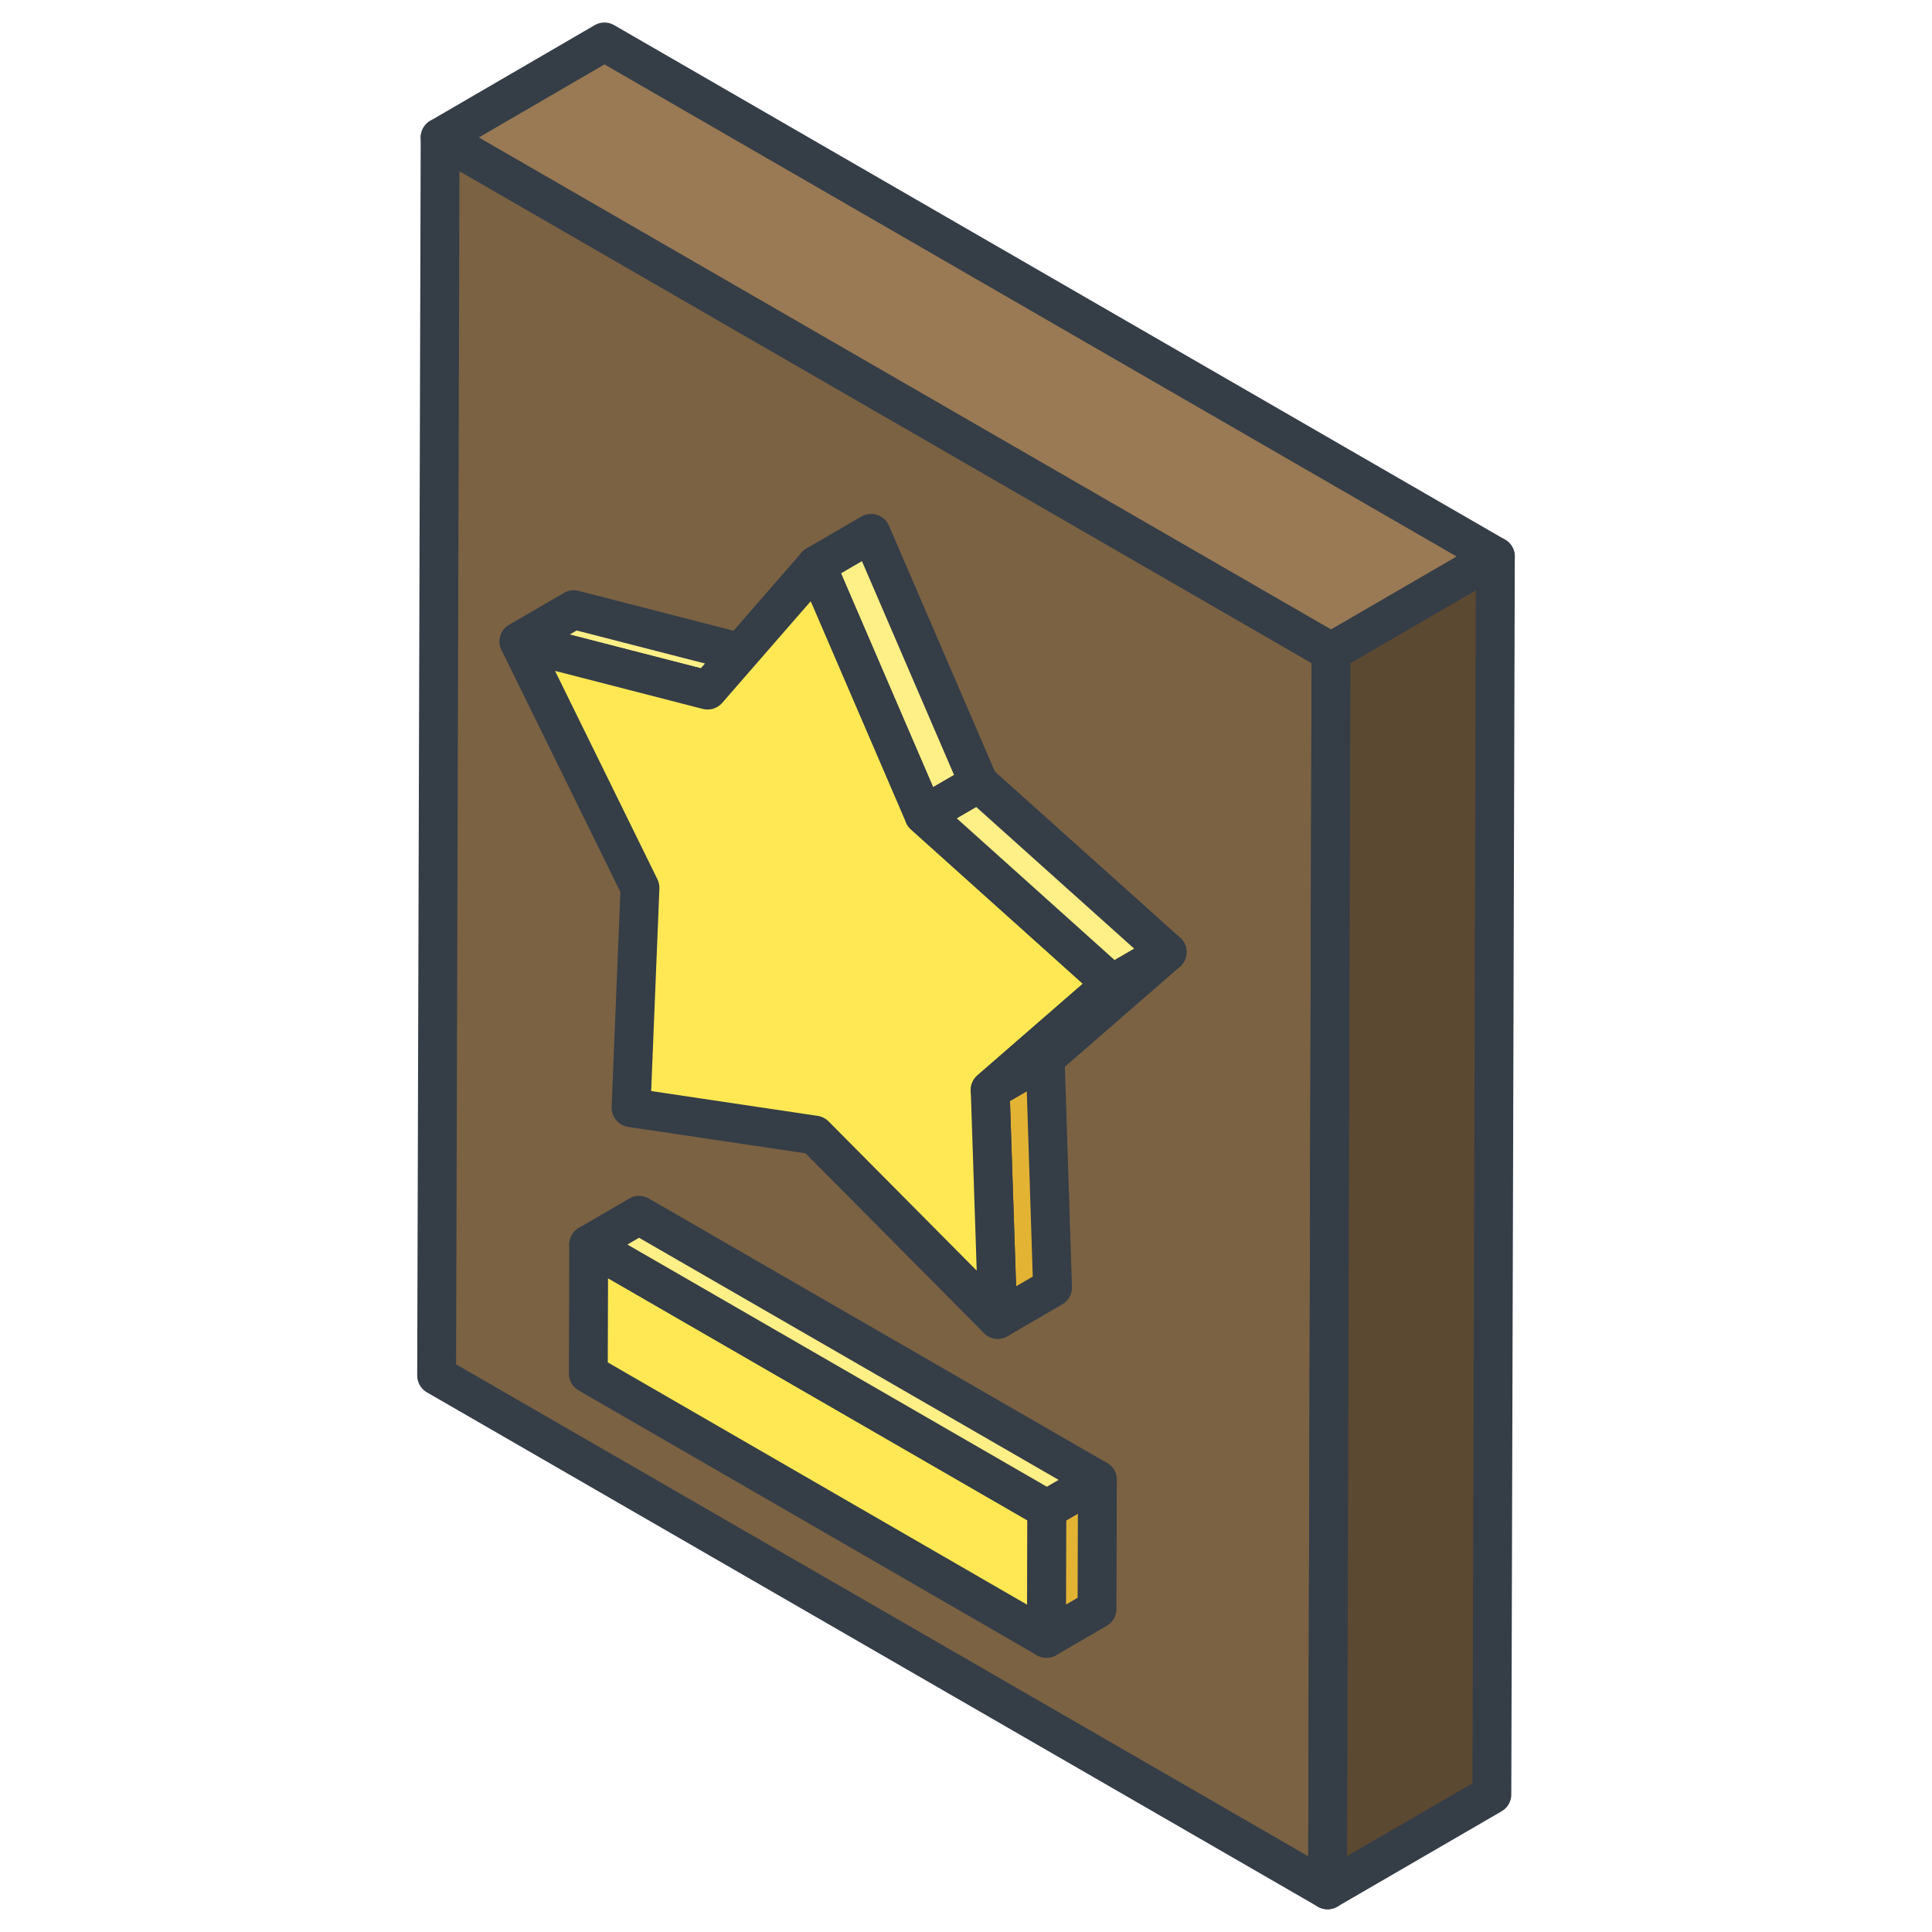
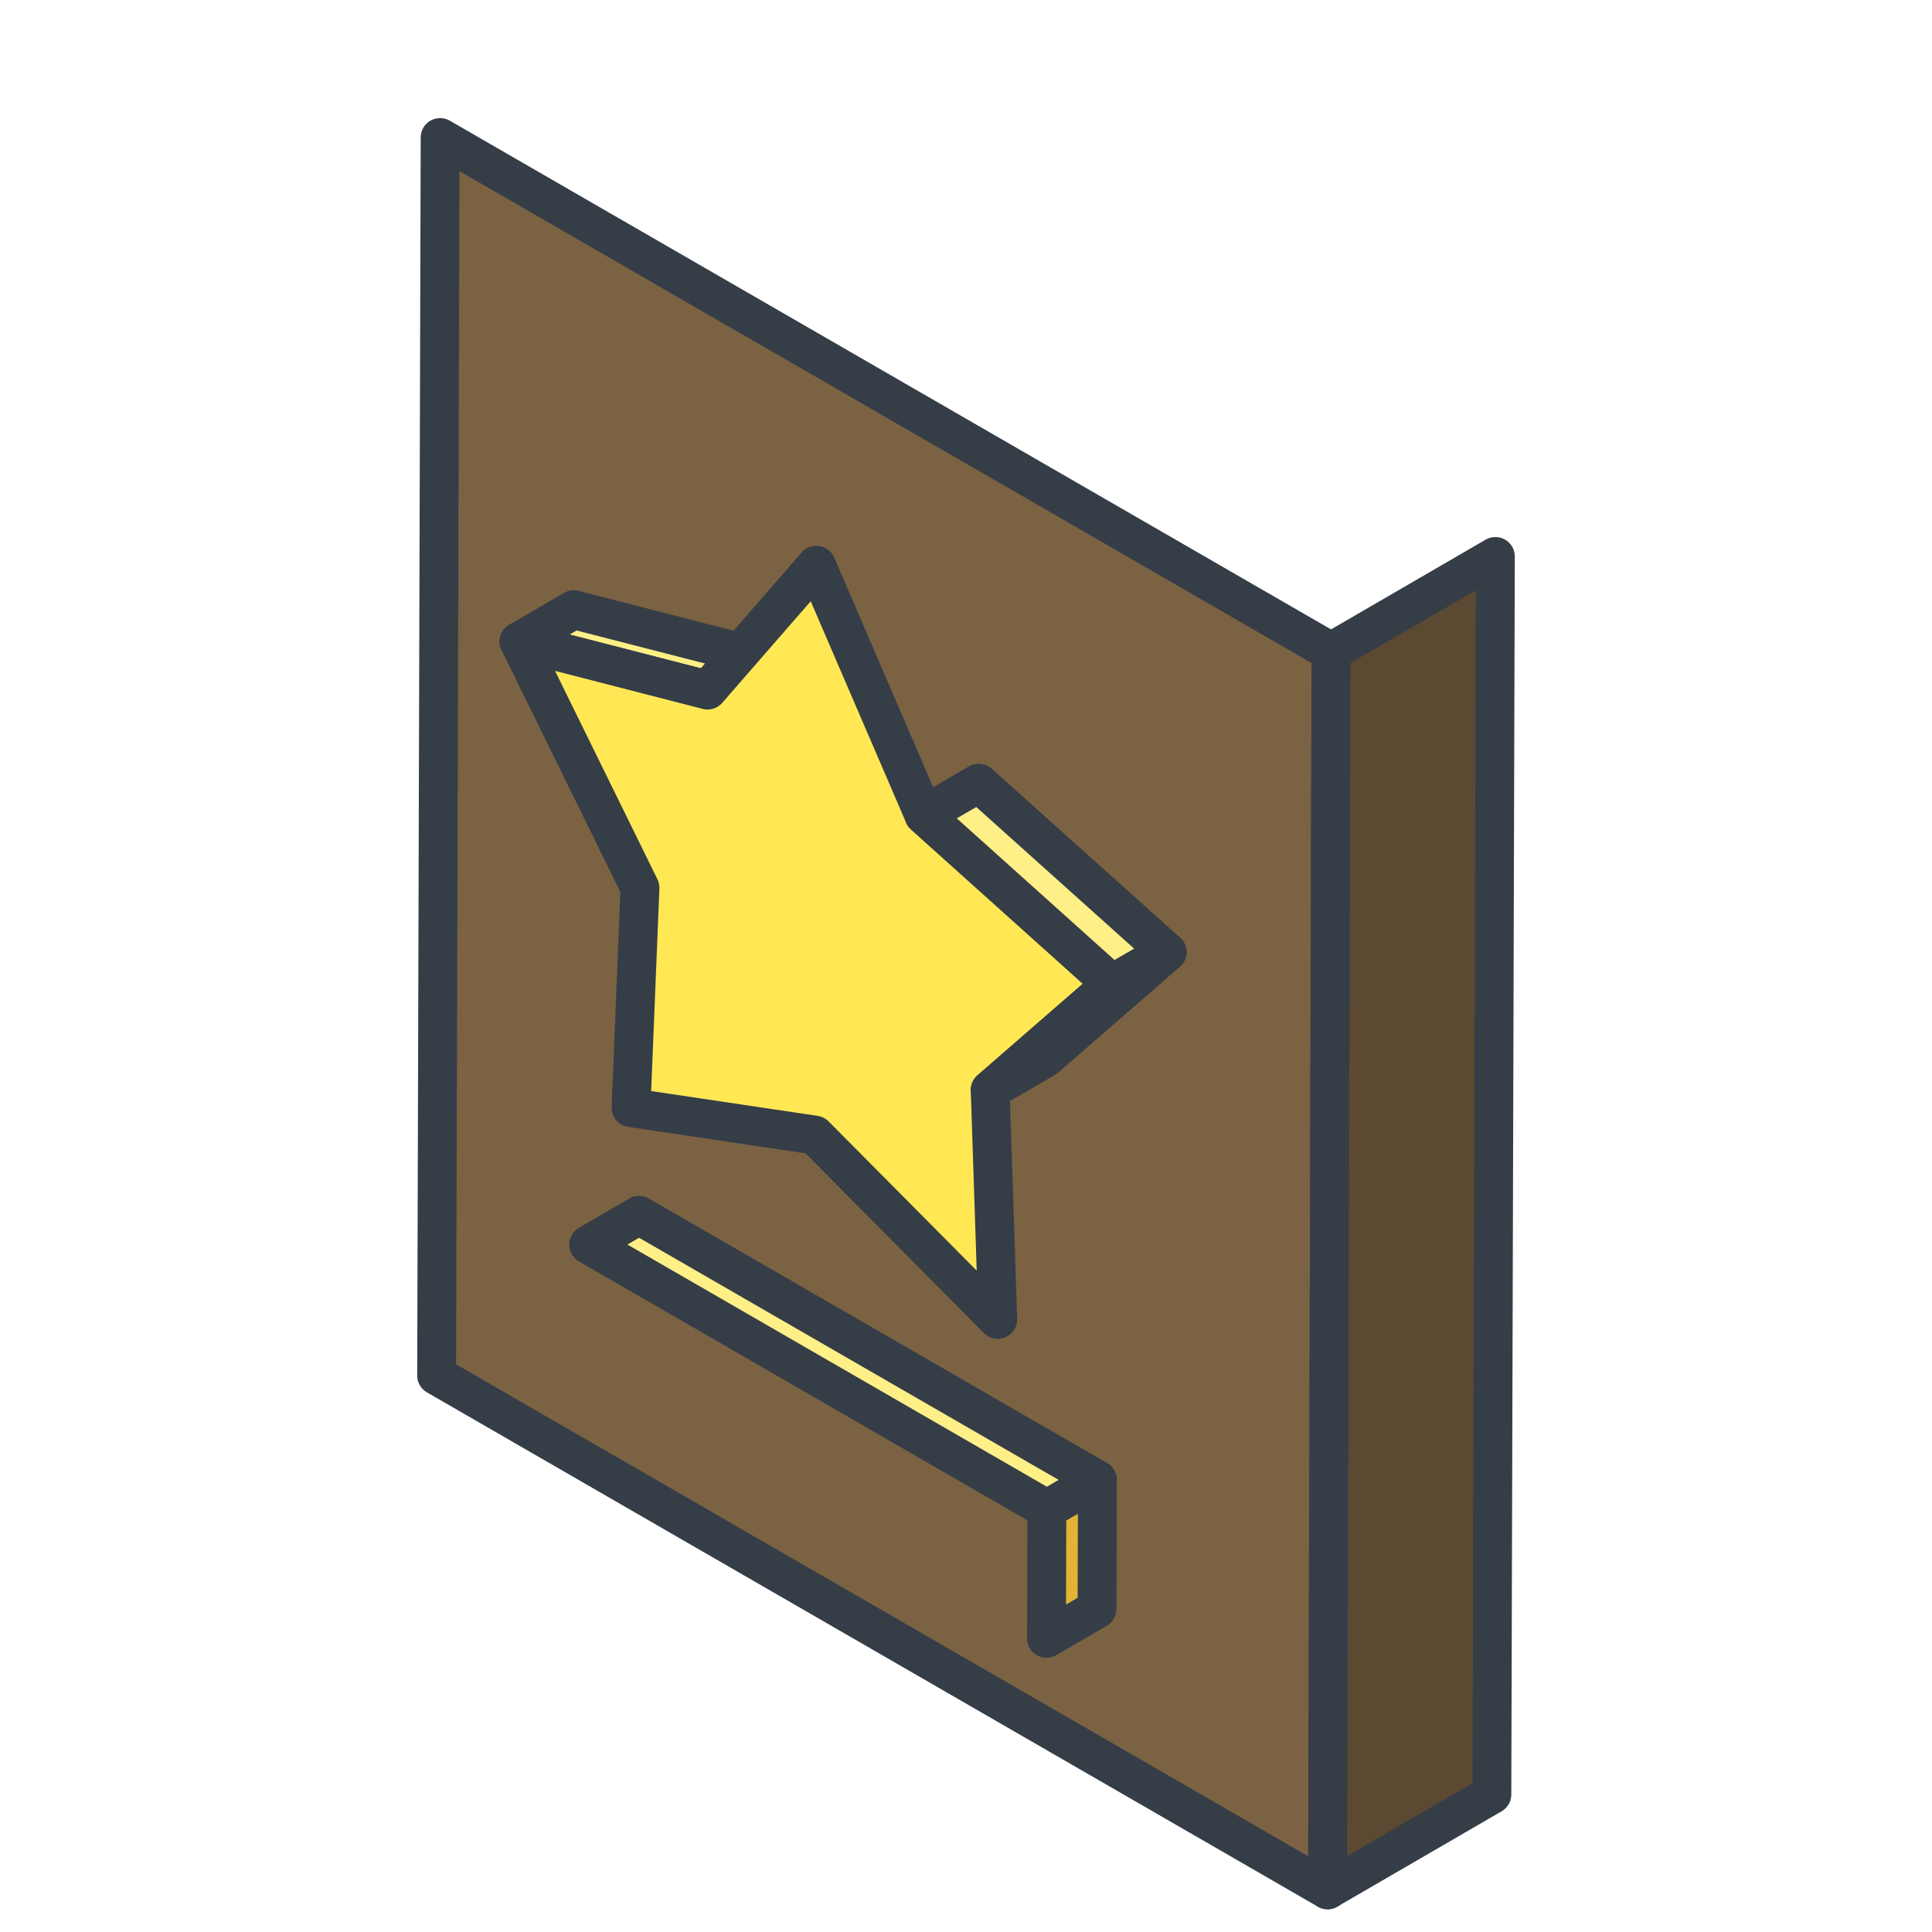
<svg xmlns="http://www.w3.org/2000/svg" id="b" data-name="レイヤー 2" viewBox="0 0 99.47 99.47">
  <defs>
    <style>
      .d {
        fill: none;
      }

      .e {
        fill: #ffe854;
      }

      .e, .f, .g, .h, .i, .j, .k {
        stroke: #353d47;
        stroke-linejoin: round;
        stroke-width: 2px;
      }

      .f {
        fill: #ffef87;
      }

      .g {
        fill: #5c4932;
      }

      .l {
        isolation: isolate;
      }

      .h {
        fill: #7a6243;
      }

      .i {
        fill: #e3b434;
      }

      .j {
        fill: #1889de;
      }

      .k {
        fill: #997a54;
      }
    </style>
  </defs>
  <g id="c" data-name="レイヤー 12">
    <g>
-       <rect class="d" width="99.47" height="99.47" />
      <g>
        <g class="l">
          <polygon class="h" points="68.53 33.56 68.35 97.3 22.48 70.82 22.66 7.08 68.53 33.56" />
          <polygon class="g" points="68.53 33.56 76.99 28.65 76.81 92.39 68.35 97.3 68.53 33.56" />
-           <polygon class="k" points="22.66 7.08 31.12 2.16 76.99 28.65 68.53 33.56 22.66 7.08" />
        </g>
        <g class="l">
-           <polygon class="e" points="53.9 77.7 53.88 84.35 30.29 70.72 30.31 64.08 53.9 77.7" />
          <polygon class="i" points="53.9 77.7 56.5 76.19 56.48 82.84 53.88 84.35 53.9 77.7" />
          <polygon class="f" points="30.31 64.08 32.9 62.57 56.5 76.19 53.9 77.7 30.31 64.08" />
        </g>
        <g class="l">
          <polygon class="f" points="26.72 33.03 29.54 31.39 39.26 33.89 36.43 35.53 26.72 33.03" />
-           <polygon class="i" points="50.98 56.12 53.81 54.48 54.19 66.29 51.37 67.93 50.98 56.12" />
-           <polygon class="f" points="42.03 29.1 44.85 27.46 50.39 40.32 47.57 41.96 42.03 29.1" />
          <polygon class="e" points="42.03 29.1 47.57 41.96 57.26 50.66 50.98 56.12 51.37 67.93 41.95 58.44 32.49 57.03 32.95 45.71 26.72 33.03 36.43 35.53 42.03 29.1" />
          <polygon class="f" points="47.57 41.96 50.39 40.32 60.09 49.02 57.26 50.66 47.57 41.96" />
          <polygon class="j" points="57.26 50.66 60.09 49.02 53.81 54.48 50.98 56.12 57.26 50.66" />
        </g>
      </g>
    </g>
  </g>
</svg>